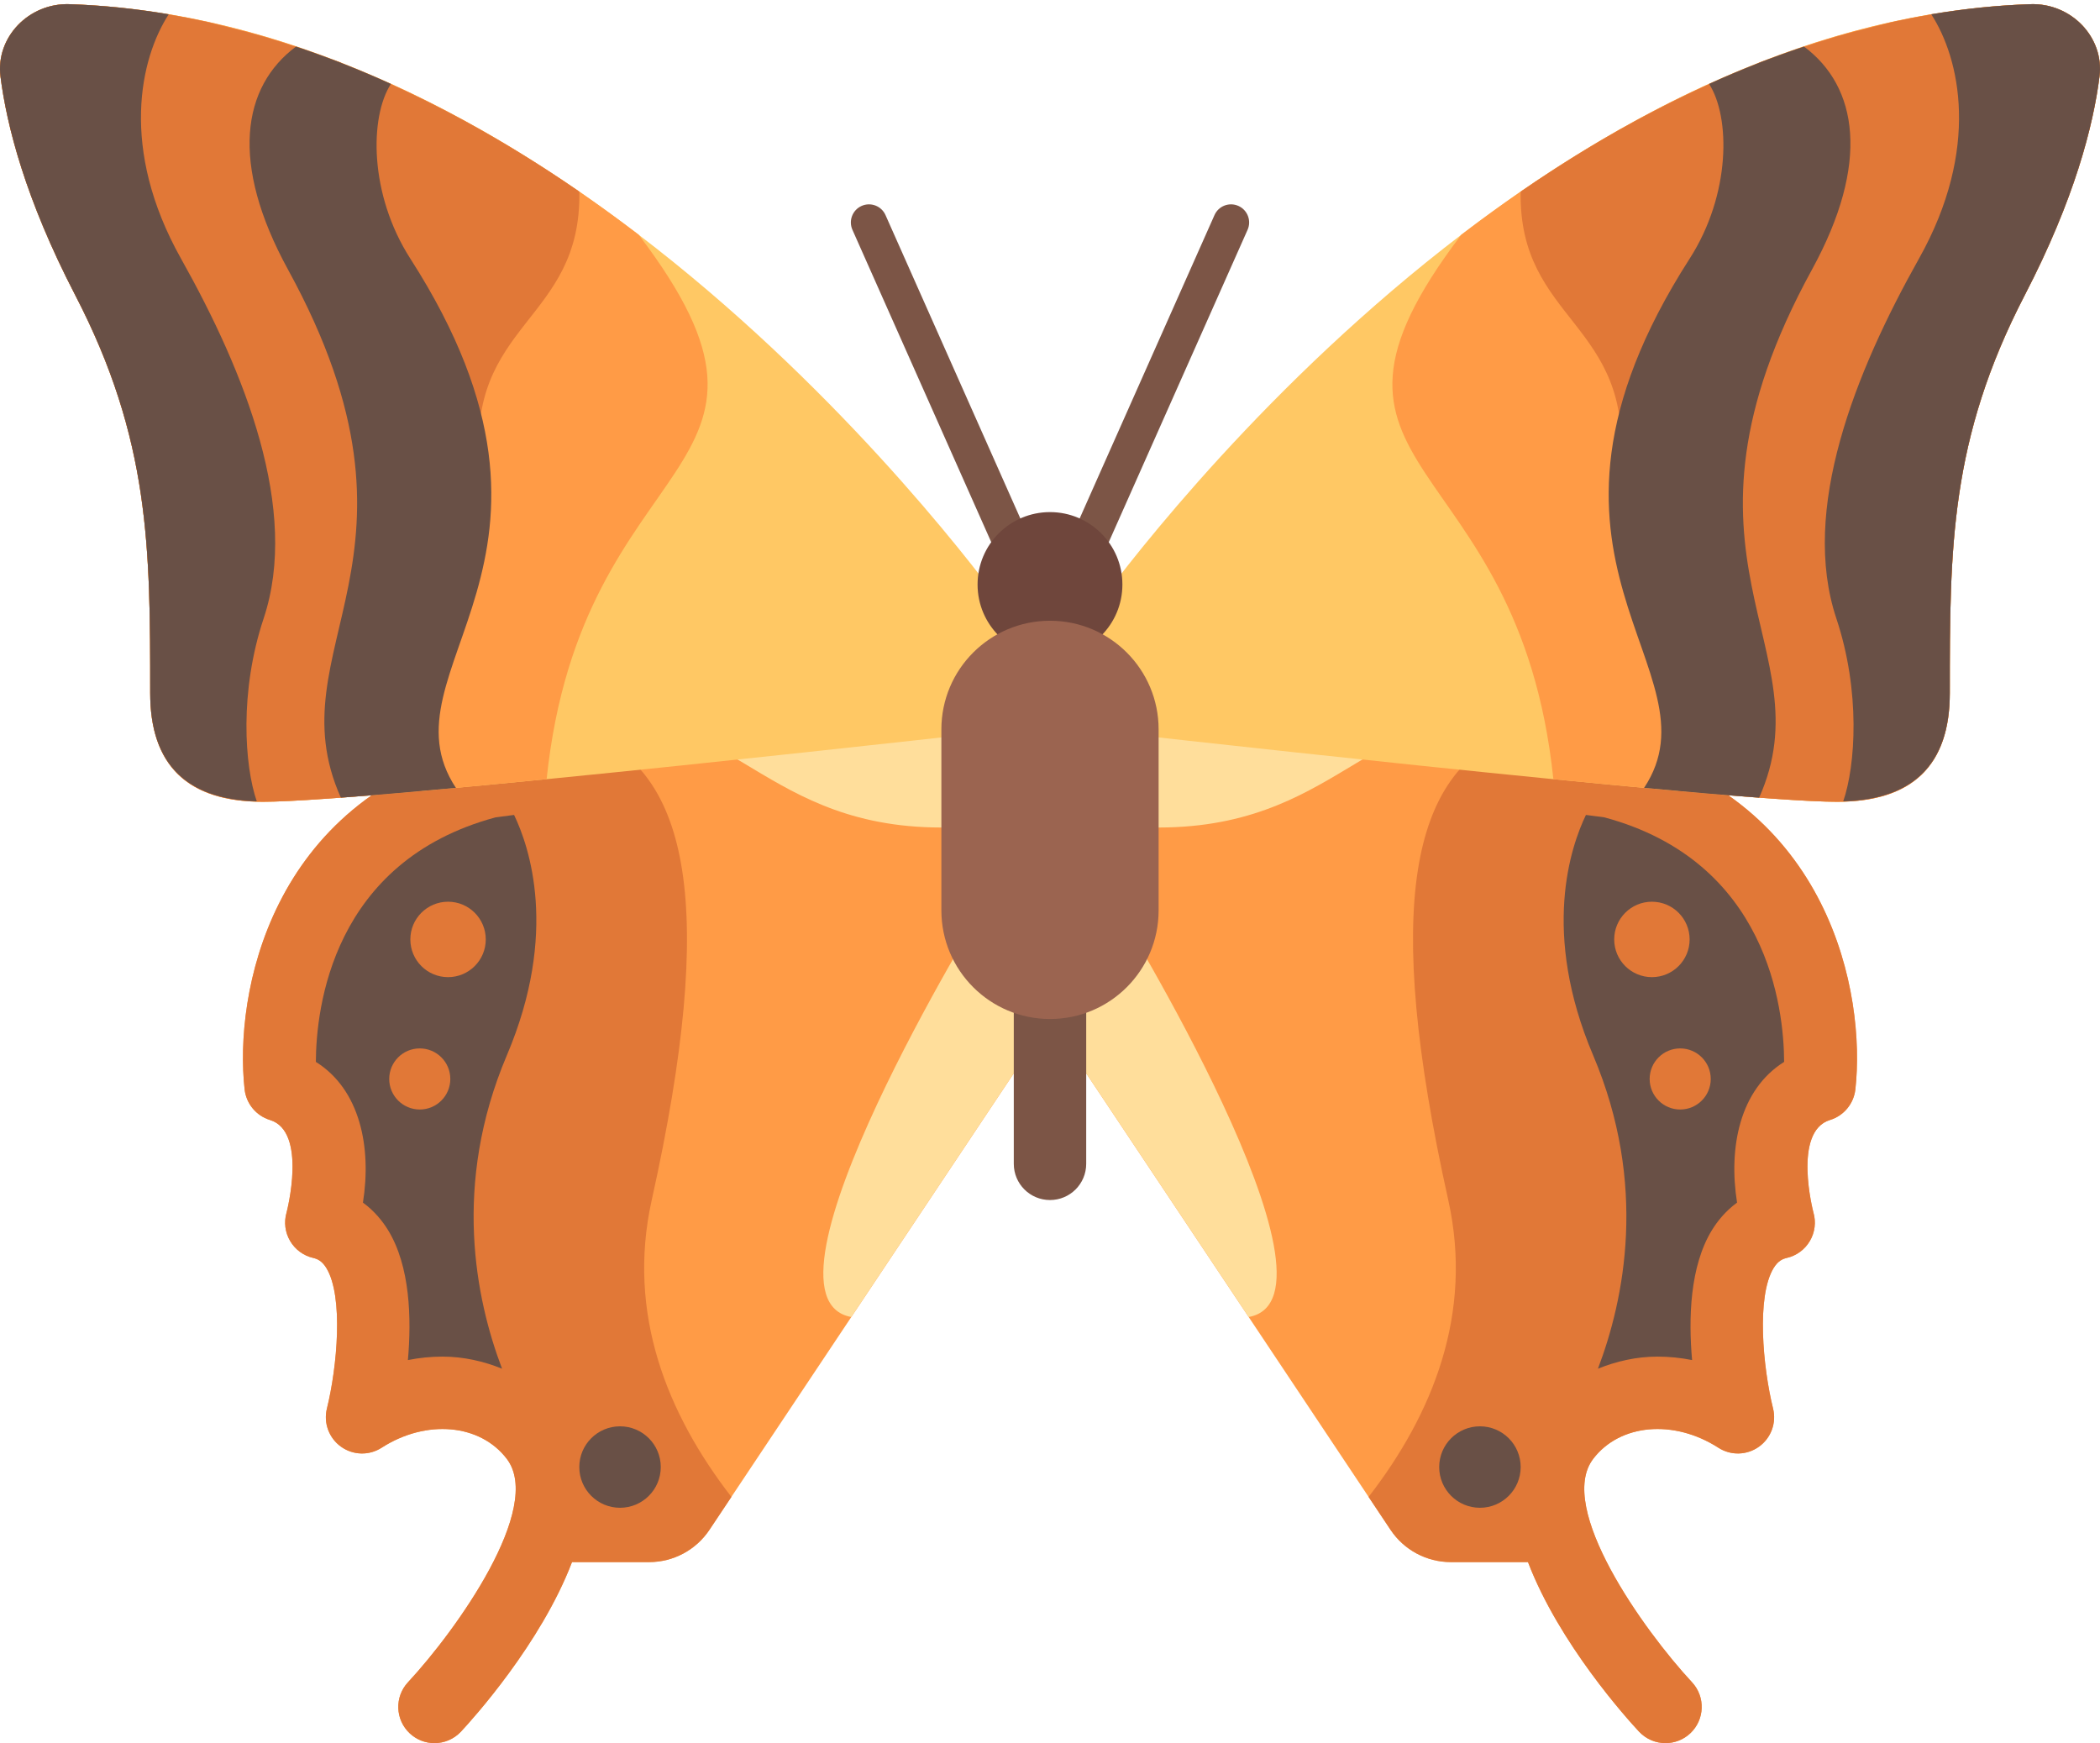
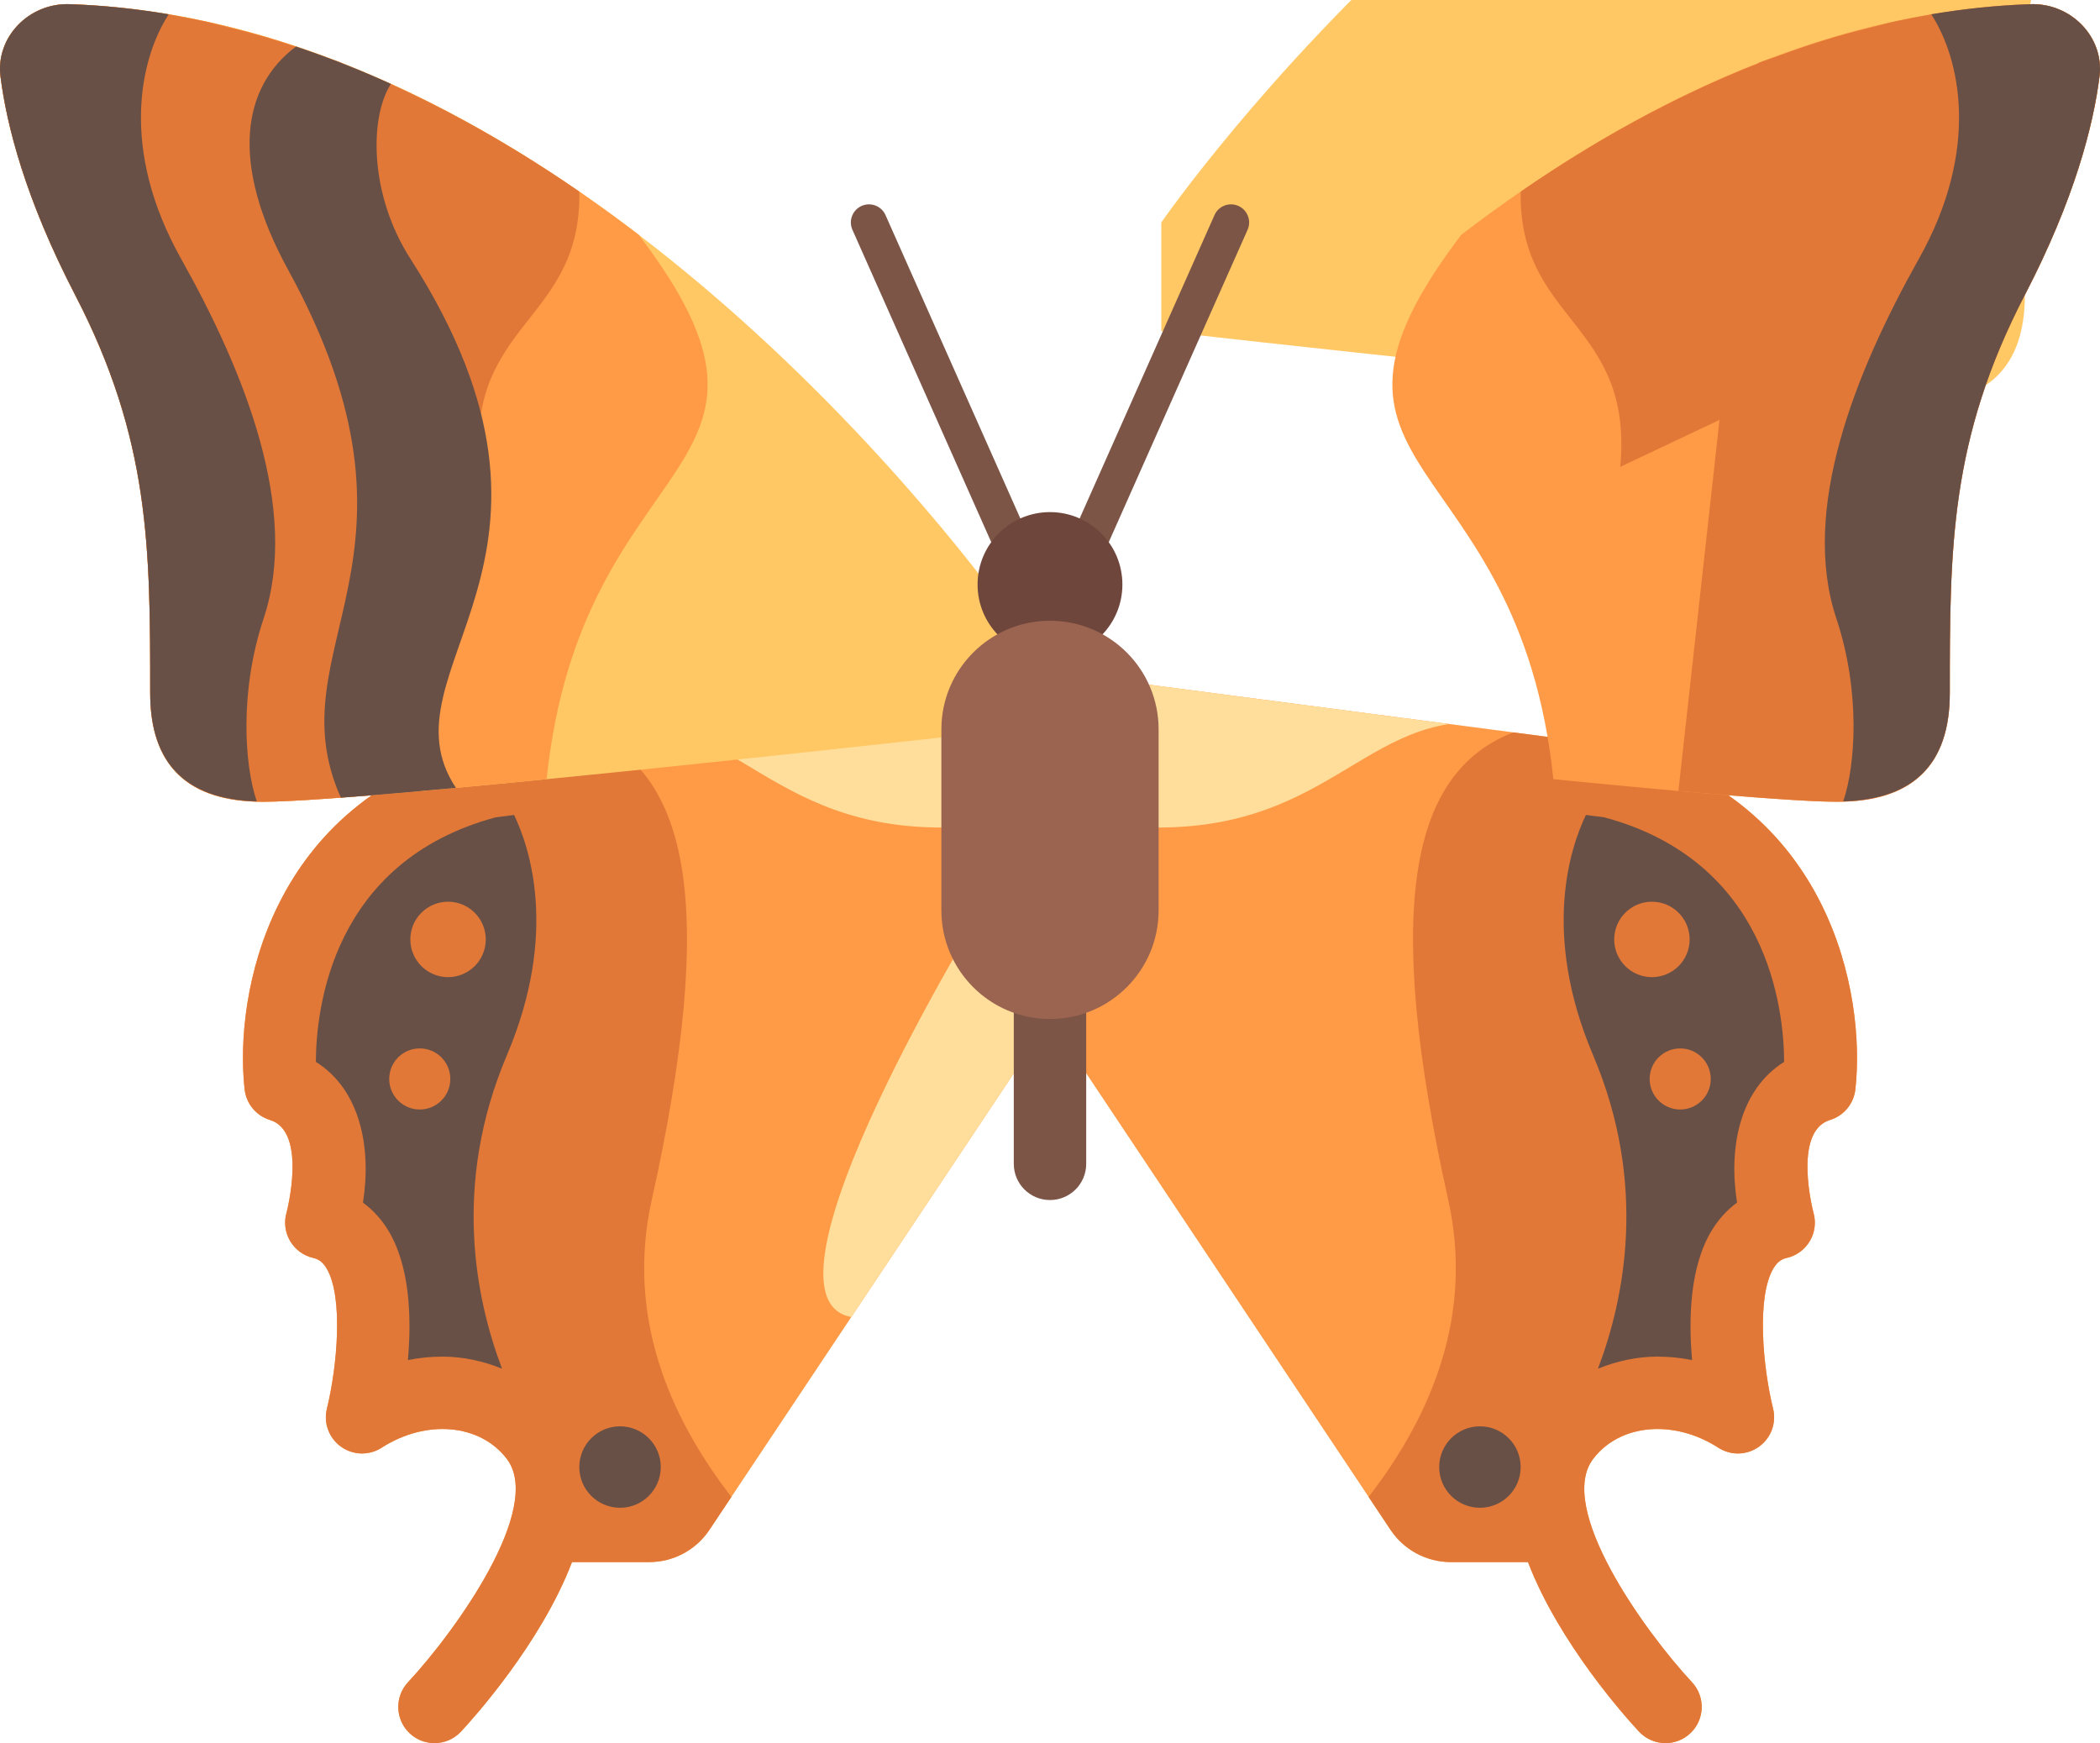
<svg xmlns="http://www.w3.org/2000/svg" width="512.001" height="425">
  <g>
    <title>background</title>
    <rect fill="none" id="canvas_background" height="427" width="514.001" y="-1" x="-1" />
  </g>
  <g>
    <title>Layer 1</title>
    <path id="svg_1" fill="#FF9B46" d="m394.023,181.849c0.353,0.043 0.715,0.113 1.06,0.207c51.215,13.224 59.853,60.439 57.275,83.551c-0.396,3.5 -2.828,6.431 -6.189,7.457c-9.189,2.81 -4.086,22.405 -4.034,22.577c0.672,2.327 0.362,4.828 -0.871,6.922c-1.224,2.087 -3.25,3.586 -5.612,4.129c-1.034,0.242 -2.146,0.707 -3.224,2.465c-4.233,6.922 -2.629,24.198 -0.138,34.258c0.871,3.509 -0.491,7.198 -3.431,9.302c-2.94,2.112 -6.871,2.216 -9.913,0.25c-10.879,-6.991 -24,-5.827 -30.508,2.716c-9.06,11.88 12.319,41.818 24.086,54.465c3.319,3.561 3.129,9.146 -0.439,12.474c-1.698,1.587 -3.862,2.37 -6.017,2.37c-2.362,0 -4.715,-0.94 -6.457,-2.802c-2.91,-3.122 -19.473,-21.448 -27.073,-41.336l-18.815,0c-5.903,0 -11.415,-2.951 -14.69,-7.862l-83.033,-124.548l0,-84.797c0.324,0.109 0.664,0.214 1.146,0.28l136.877,17.922z" />
-     <path id="svg_2" fill="#FFDE9B" d="m256,210.971c8.859,4.694 16,9.886 16,9.886s58.874,95.448 32.439,100.244l-48.439,-72.658l0,-37.472z" />
    <path id="svg_3" fill="#E17837" d="m399.61,422.191c-2.91,-3.122 -19.473,-21.448 -27.073,-41.336l-18.815,0c-5.903,0 -11.415,-2.951 -14.69,-7.862l-5.355,-8.032c15.595,-20.153 25.586,-44.646 19.424,-72.381c-15.97,-71.862 -9.122,-104.292 15.838,-114.016l25.084,3.285c0.353,0.043 0.715,0.113 1.06,0.207c51.215,13.224 59.853,60.439 57.275,83.551c-0.396,3.5 -2.828,6.431 -6.189,7.457c-9.189,2.81 -4.086,22.405 -4.034,22.577c0.672,2.327 0.362,4.828 -0.871,6.922c-1.224,2.087 -3.25,3.586 -5.612,4.129c-1.034,0.242 -2.146,0.707 -3.224,2.465c-4.233,6.922 -2.629,24.198 -0.138,34.258c0.871,3.509 -0.491,7.198 -3.431,9.302c-2.94,2.112 -6.871,2.216 -9.913,0.25c-10.879,-6.991 -24,-5.827 -30.508,2.716c-9.06,11.88 12.319,41.818 24.086,54.465c3.319,3.561 3.129,9.146 -0.439,12.474c-1.698,1.587 -3.862,2.37 -6.017,2.37c-2.363,0.001 -4.717,-0.938 -6.458,-2.801z" />
    <path id="svg_4" fill="#FFDE9B" d="m353.347,176.523c-27.103,4.097 -38.188,35.027 -97.347,22.094l0,-34.971c0.324,0.109 0.664,0.214 1.146,0.28l96.201,12.597z" />
-     <path id="svg_5" fill="#FFC864" d="m495.012,1.019c9.978,-0.338 18.081,8.094 16.867,17.652c-1.513,11.903 -6.036,29.782 -18.191,53.223c-18.308,35.31 -18.308,61.792 -18.308,97.102c0,17.655 -9.154,26.482 -27.463,26.482c-27.463,0 -183.089,-17.655 -183.089,-17.655l0,-26.482c0,-0.001 100.904,-145.953 230.184,-150.322z" />
+     <path id="svg_5" fill="#FFC864" d="m495.012,1.019c9.978,-0.338 18.081,8.094 16.867,17.652c-1.513,11.903 -6.036,29.782 -18.191,53.223c0,17.655 -9.154,26.482 -27.463,26.482c-27.463,0 -183.089,-17.655 -183.089,-17.655l0,-26.482c0,-0.001 100.904,-145.953 230.184,-150.322z" />
    <path id="svg_6" fill="#FF9B46" d="m356.288,57.226c38.304,-29.255 86.168,-54.431 138.724,-56.207c9.978,-0.338 18.081,8.094 16.867,17.652c-1.513,11.903 -6.036,29.782 -18.191,53.223c-18.308,35.31 -18.308,61.792 -18.308,97.102c0,17.655 -9.154,26.482 -27.463,26.482c-10.209,0 -38.137,-2.441 -69.191,-5.507c-8.52,-81.665 -67.554,-73.389 -22.438,-132.745z" />
    <path id="svg_7" fill="#E17837" d="m428.861,15.387l0.012,-0.111c1.404,-0.551 2.861,-0.974 4.277,-1.498c2.6,-0.96 5.212,-1.885 7.85,-2.751c2.275,-0.748 4.556,-1.465 6.859,-2.14c2.66,-0.777 5.349,-1.461 8.046,-2.134c2.196,-0.548 4.372,-1.149 6.591,-1.624c0.06,-0.013 0.117,-0.031 0.178,-0.044l-0.004,0.015c10.551,-2.249 21.334,-3.709 32.342,-4.081c9.978,-0.338 18.081,8.094 16.867,17.652c-1.513,11.903 -6.036,29.782 -18.191,53.223c-18.308,35.31 -18.308,61.792 -18.308,97.102c0,17.655 -9.154,26.482 -27.463,26.482c-6.671,0 -20.973,-1.053 -38.704,-2.631l10.017,-90.465l-24.196,11.442c3.31,-35.31 -24.827,-35.31 -24.282,-67.099c17.772,-12.255 37.298,-23.196 58.109,-31.338z" />
    <g id="svg_8">
-       <path id="svg_9" fill="#695046" d="m411.952,63.065c10.093,-15.726 9.931,-34.574 4.74,-42.599c7.528,-3.424 15.252,-6.472 23.142,-9.111c13.129,9.781 16.181,28.396 1.941,54.38c-38.65,70.526 3.648,91.859 -12.879,128.745c-7.981,-0.594 -17.535,-1.414 -28.05,-2.387c19.198,-28.982 -36.342,-55.097 11.106,-129.028z" />
      <path id="svg_10" fill="#695046" d="m447.722,150.789c-8.827,-26.482 4.552,-59.973 20.138,-87.723c15.081,-26.85 9.931,-48.919 2.997,-59.586c7.927,-1.335 15.983,-2.185 24.156,-2.461c9.978,-0.338 18.081,8.094 16.867,17.652c-1.513,11.903 -6.036,29.782 -18.191,53.223c-18.308,35.31 -18.308,61.792 -18.308,97.102c0,17.149 -8.713,25.895 -25.987,26.388c3.018,-8.734 4.255,-26.816 -1.672,-44.595z" />
      <path id="svg_11" fill="#695046" d="m434.989,258.9c-10.817,6.773 -13.609,20.853 -11.478,34.307c-2.852,2.087 -4.822,4.584 -6.135,6.728c-5.384,8.805 -5.726,21.527 -4.826,31.664c-2.787,-0.559 -5.61,-0.843 -8.436,-0.843c-5.157,0 -10.014,1.134 -14.52,2.946c6.405,-16.852 12.215,-44.871 -1.181,-76.431c-12.697,-29.915 -5.432,-50.945 -1.749,-58.58l4.505,0.59c39.886,10.742 43.763,46.619 43.82,59.619z" />
      <circle id="svg_12" fill="#695046" r="9.931" cy="357.681" cx="360.823" />
    </g>
    <g id="svg_13">
      <circle id="svg_14" fill="#E17837" r="7.448" cy="263.061" cx="409.65" />
      <circle id="svg_15" fill="#E17837" r="9.195" cy="229.042" cx="402.754" />
    </g>
    <path id="svg_16" fill="#FF9B46" d="m117.976,181.849c-0.353,0.043 -0.715,0.113 -1.06,0.207c-51.216,13.224 -59.853,60.439 -57.276,83.552c0.396,3.5 2.828,6.431 6.189,7.457c9.189,2.81 4.086,22.405 4.034,22.577c-0.672,2.327 -0.362,4.828 0.871,6.922c1.224,2.087 3.25,3.586 5.612,4.129c1.035,0.242 2.146,0.707 3.224,2.465c4.233,6.922 2.629,24.198 0.138,34.258c-0.871,3.509 0.491,7.198 3.431,9.302c2.94,2.112 6.871,2.216 9.913,0.25c10.879,-6.991 24,-5.827 30.508,2.716c9.06,11.88 -12.319,41.818 -24.086,54.465c-3.319,3.561 -3.129,9.146 0.439,12.474c1.698,1.587 3.862,2.37 6.017,2.37c2.362,0 4.715,-0.94 6.457,-2.802c2.91,-3.122 19.473,-21.448 27.073,-41.336l18.815,0c5.903,0 11.415,-2.951 14.69,-7.862l83.034,-124.55l0,-84.797c-0.324,0.109 -0.664,0.214 -1.146,0.28l-136.877,17.923z" />
    <path id="svg_17" fill="#FFDE9B" d="m256,210.971c-8.859,4.694 -16,9.886 -16,9.886s-58.874,95.448 -32.439,100.244l48.439,-72.658l0,-37.472z" />
    <path id="svg_18" fill="#E17837" d="m112.389,422.191c2.91,-3.122 19.473,-21.448 27.073,-41.336l18.815,0c5.903,0 11.415,-2.951 14.69,-7.862l5.355,-8.032c-15.595,-20.153 -25.586,-44.646 -19.424,-72.381c15.97,-71.862 9.122,-104.292 -15.838,-114.016l-25.084,3.285c-0.353,0.043 -0.715,0.113 -1.06,0.207c-51.216,13.224 -59.853,60.439 -57.276,83.552c0.396,3.5 2.828,6.431 6.189,7.457c9.189,2.81 4.086,22.405 4.034,22.577c-0.672,2.327 -0.362,4.828 0.871,6.922c1.224,2.087 3.25,3.586 5.612,4.129c1.035,0.242 2.146,0.707 3.224,2.465c4.233,6.922 2.629,24.198 0.138,34.258c-0.871,3.509 0.491,7.198 3.431,9.302c2.94,2.112 6.871,2.216 9.913,0.25c10.879,-6.991 24,-5.827 30.508,2.716c9.06,11.88 -12.319,41.818 -24.086,54.465c-3.319,3.561 -3.129,9.146 0.439,12.474c1.698,1.587 3.862,2.37 6.017,2.37c2.364,0 4.718,-0.939 6.459,-2.802z" />
    <path id="svg_19" fill="#FFDE9B" d="m158.652,176.523c27.103,4.097 38.188,35.027 97.347,22.094l0,-34.971c-0.324,0.109 -0.664,0.214 -1.146,0.28l-96.201,12.597z" />
    <path id="svg_20" fill="#FFC864" d="m16.987,1.019c-9.978,-0.337 -18.081,8.094 -16.866,17.651c1.513,11.903 6.036,29.782 18.191,53.223c18.308,35.31 18.308,61.792 18.308,97.102c0,17.655 9.154,26.482 27.463,26.482c27.463,0 183.089,-17.655 183.089,-17.655l0,-26.482c0.001,0 -100.905,-145.952 -230.185,-150.321z" />
    <path id="svg_21" fill="#FF9B46" d="m155.711,57.226c-38.304,-29.255 -86.168,-54.431 -138.724,-56.207c-9.978,-0.337 -18.081,8.094 -16.866,17.651c1.513,11.903 6.036,29.782 18.191,53.223c18.308,35.31 18.308,61.792 18.308,97.102c0,17.655 9.154,26.482 27.463,26.482c10.209,0 38.137,-2.441 69.191,-5.507c8.519,-81.664 67.554,-73.388 22.437,-132.744z" />
    <path id="svg_22" fill="#E17837" d="m83.138,15.387l-0.012,-0.111c-1.404,-0.551 -2.861,-0.974 -4.277,-1.498c-2.6,-0.96 -5.212,-1.885 -7.85,-2.751c-2.275,-0.748 -4.556,-1.465 -6.859,-2.14c-2.66,-0.777 -5.349,-1.461 -8.046,-2.134c-2.196,-0.548 -4.372,-1.149 -6.591,-1.624c-0.06,-0.013 -0.117,-0.031 -0.178,-0.044l0.002,0.013c-10.551,-2.249 -21.334,-3.709 -32.342,-4.081c-9.976,-0.335 -18.079,8.096 -16.864,17.653c1.513,11.903 6.036,29.782 18.191,53.223c18.308,35.31 18.308,61.792 18.308,97.102c0,17.655 9.154,26.482 27.463,26.482c6.671,0 20.973,-1.053 38.704,-2.631l-10.017,-90.465l24.196,11.442c-3.31,-35.31 24.827,-35.31 24.282,-67.099c-17.773,-12.254 -37.299,-23.195 -58.11,-31.337z" />
    <g id="svg_23">
      <path id="svg_24" fill="#7C5546" d="m247.173,138.099c-1.689,0 -3.301,-0.974 -4.034,-2.621l-35.31,-79.447c-0.991,-2.229 0.018,-4.836 2.241,-5.827c2.225,-0.983 4.836,0.004 5.827,2.241l35.31,79.447c0.991,2.225 -0.018,4.836 -2.241,5.827c-0.587,0.26 -1.191,0.38 -1.793,0.38z" />
      <path id="svg_25" fill="#7C5546" d="m264.828,138.099c-0.604,0 -1.207,-0.12 -1.793,-0.38c-2.225,-0.991 -3.233,-3.604 -2.241,-5.827l35.31,-79.447c0.991,-2.237 3.595,-3.224 5.827,-2.241c2.225,0.991 3.233,3.599 2.241,5.827l-35.31,79.447c-0.733,1.648 -2.345,2.621 -4.034,2.621z" />
    </g>
    <circle id="svg_26" fill="#6F463C" r="17.655" cy="142.511" cx="255.997" />
    <path id="svg_27" fill="#7C5546" d="m256,292.58c-4.879,0 -8.827,-3.948 -8.827,-8.827l0,-52.965c0,-4.879 3.948,-8.827 8.827,-8.827s8.827,3.948 8.827,8.827l0,52.965c0.001,4.879 -3.949,8.827 -8.827,8.827z" />
    <path id="svg_28" fill="#9B6450" d="m256,248.443l0,0c-14.626,0 -26.482,-11.856 -26.482,-26.482l0,-44.137c0,-14.626 11.856,-26.482 26.482,-26.482l0,0c14.626,0 26.482,11.856 26.482,26.482l0,44.137c0.001,14.625 -11.857,26.482 -26.482,26.482z" />
    <g id="svg_29">
      <path id="svg_30" fill="#695046" d="m100.047,63.065c-10.093,-15.726 -9.931,-34.574 -4.74,-42.599c-7.528,-3.424 -15.252,-6.472 -23.142,-9.111c-13.129,9.781 -16.181,28.396 -1.941,54.38c38.651,70.526 -3.648,91.859 12.879,128.745c7.981,-0.594 17.535,-1.414 28.05,-2.387c-19.197,-28.982 36.342,-55.097 -11.106,-129.028z" />
      <path id="svg_31" fill="#695046" d="m64.278,150.789c8.827,-26.482 -4.552,-59.973 -20.138,-87.723c-15.081,-26.85 -9.931,-48.919 -2.997,-59.586c-7.927,-1.335 -15.983,-2.185 -24.156,-2.461c-9.978,-0.337 -18.081,8.094 -16.866,17.651c1.513,11.903 6.036,29.782 18.191,53.223c18.308,35.31 18.308,61.792 18.308,97.102c0,17.148 8.713,25.895 25.987,26.388c-3.019,-8.733 -4.256,-26.815 1.671,-44.594z" />
      <path id="svg_32" fill="#695046" d="m77.011,258.9c10.817,6.773 13.609,20.853 11.478,34.307c2.852,2.087 4.822,4.584 6.135,6.728c5.384,8.805 5.726,21.527 4.826,31.664c2.787,-0.559 5.61,-0.843 8.436,-0.843c5.157,0 10.014,1.134 14.52,2.946c-6.405,-16.852 -12.215,-44.871 1.181,-76.431c12.697,-29.915 5.432,-50.945 1.749,-58.58l-4.505,0.59c-39.887,10.742 -43.764,46.619 -43.82,59.619z" />
      <circle id="svg_33" fill="#695046" r="9.931" cy="357.681" cx="151.17" />
    </g>
    <g id="svg_34">
      <circle id="svg_35" fill="#E17837" r="7.448" cy="263.061" cx="102.343" />
      <circle id="svg_36" fill="#E17837" r="9.195" cy="229.042" cx="109.24" />
    </g>
    <g id="svg_37" />
    <g id="svg_38" />
    <g id="svg_39" />
    <g id="svg_40" />
    <g id="svg_41" />
    <g id="svg_42" />
    <g id="svg_43" />
    <g id="svg_44" />
    <g id="svg_45" />
    <g id="svg_46" />
    <g id="svg_47" />
    <g id="svg_48" />
    <g id="svg_49" />
    <g id="svg_50" />
    <g id="svg_51" />
  </g>
</svg>